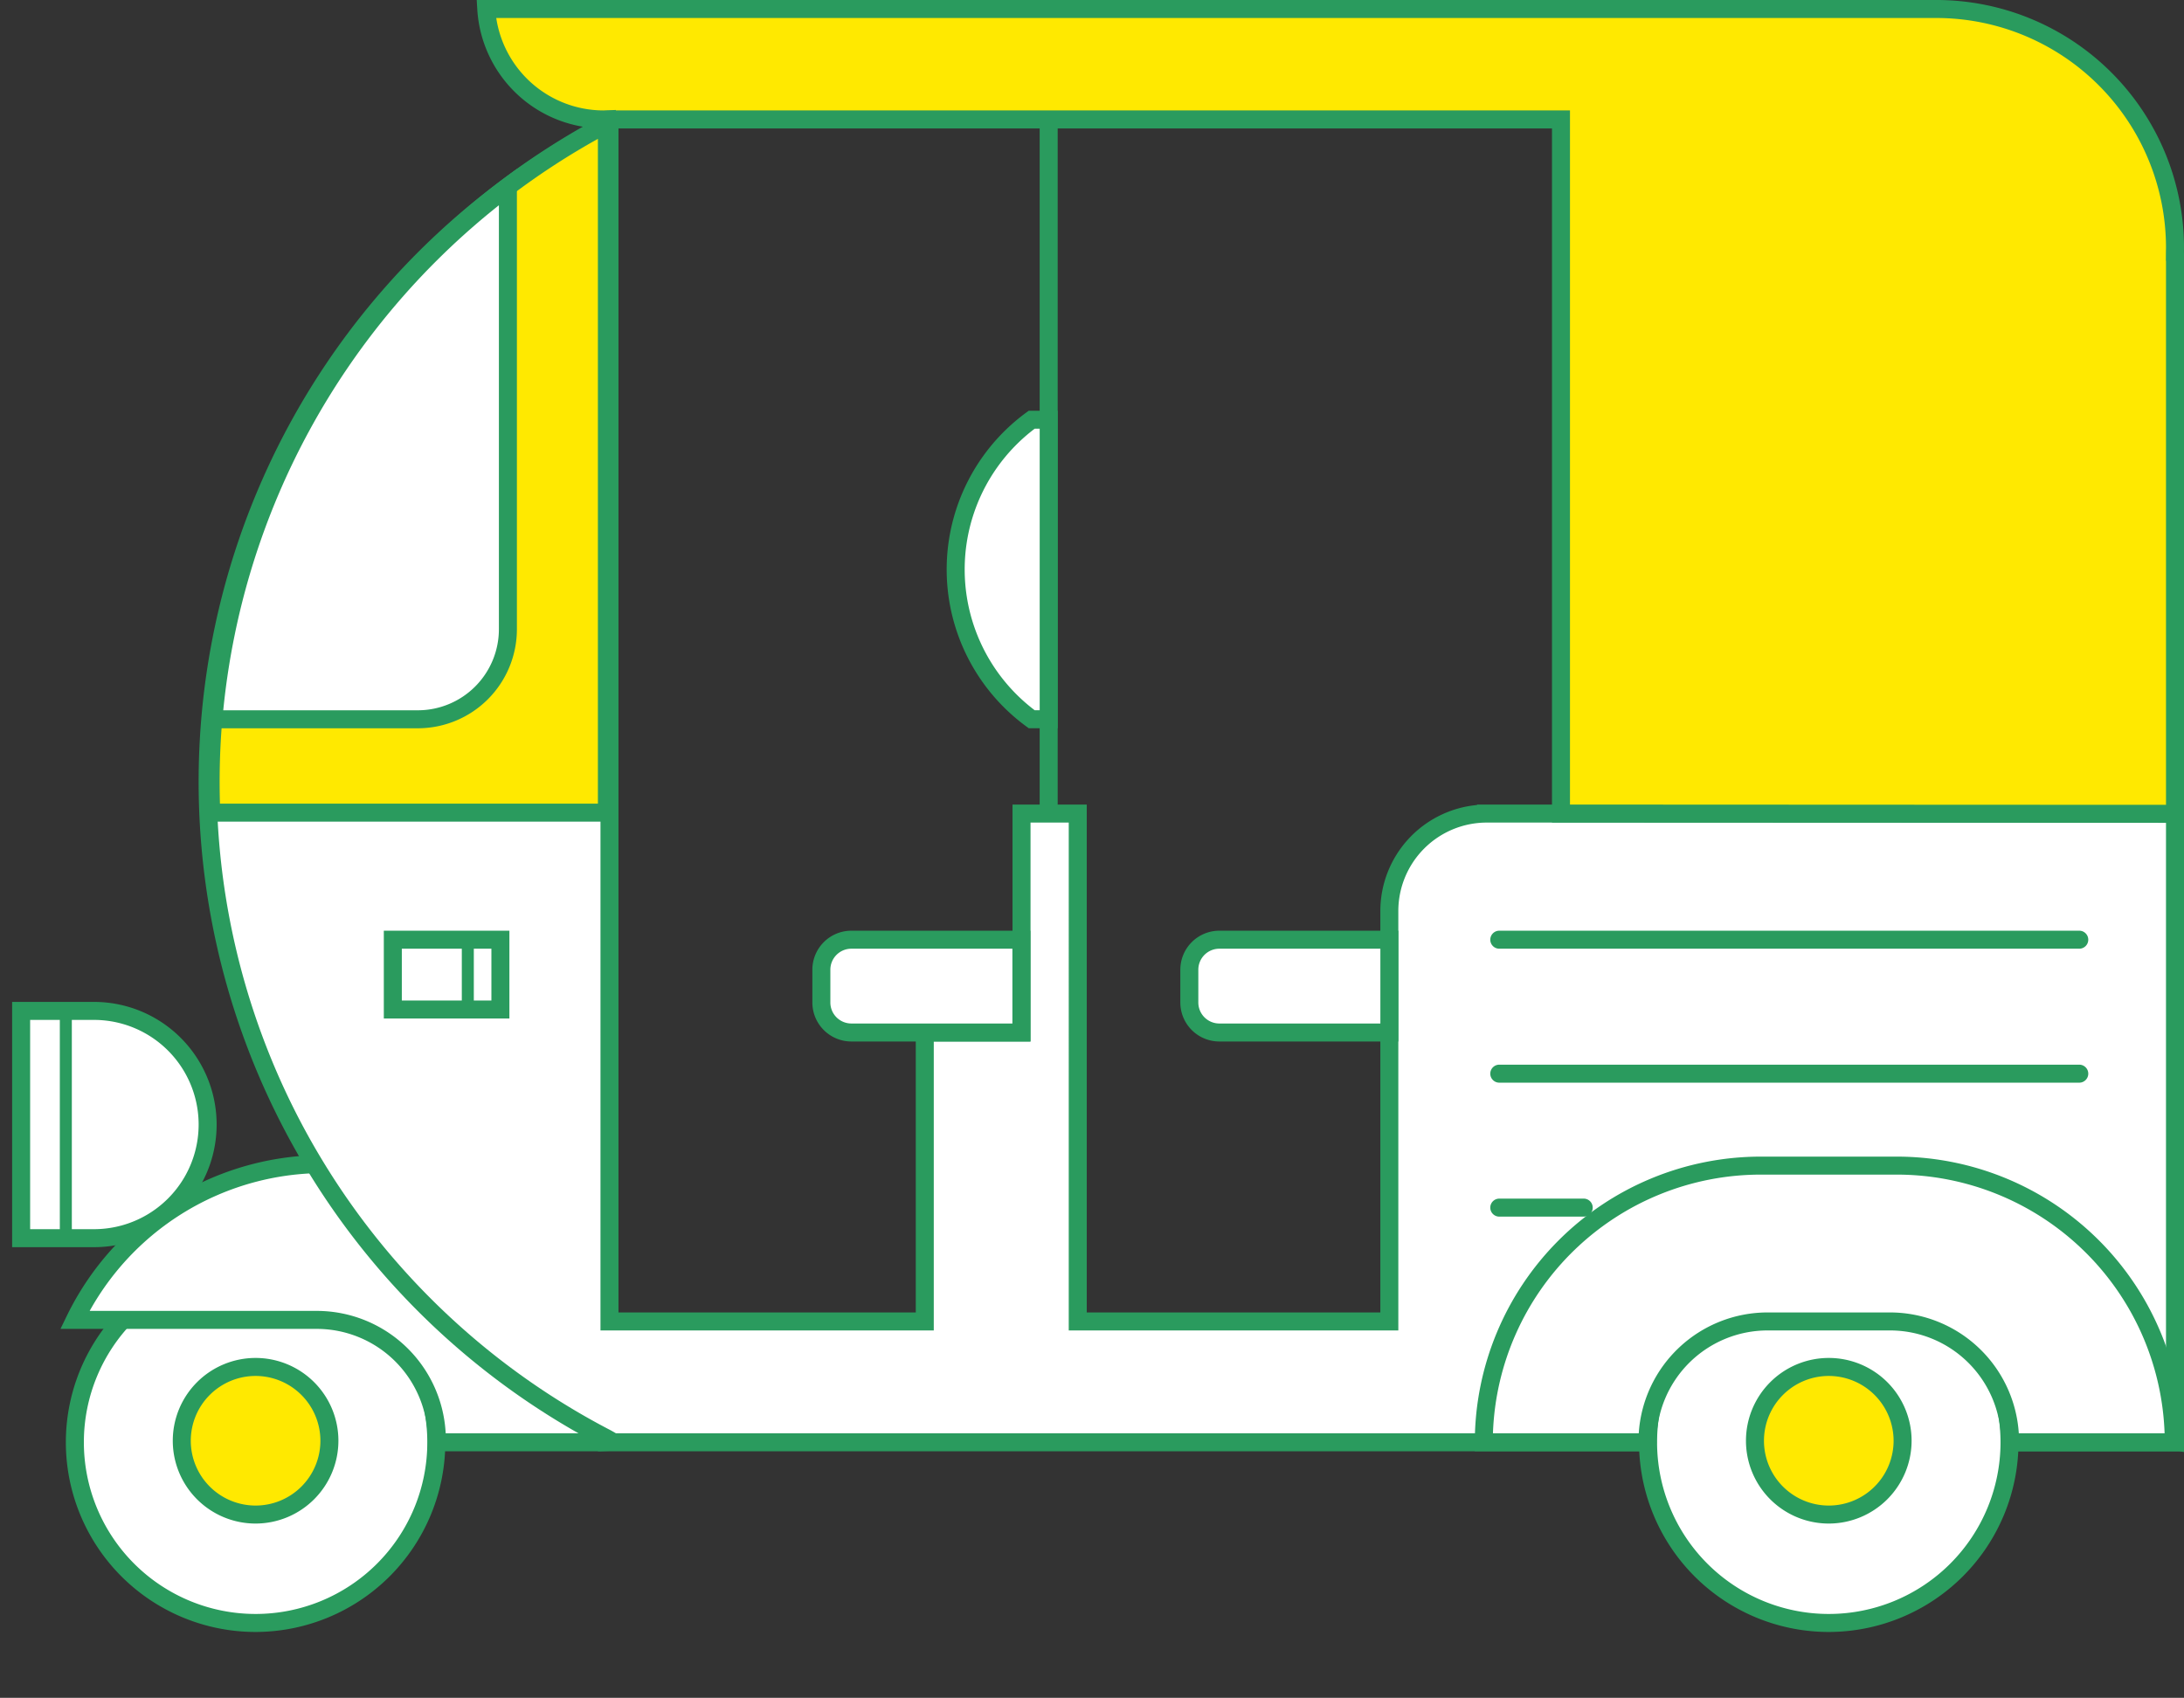
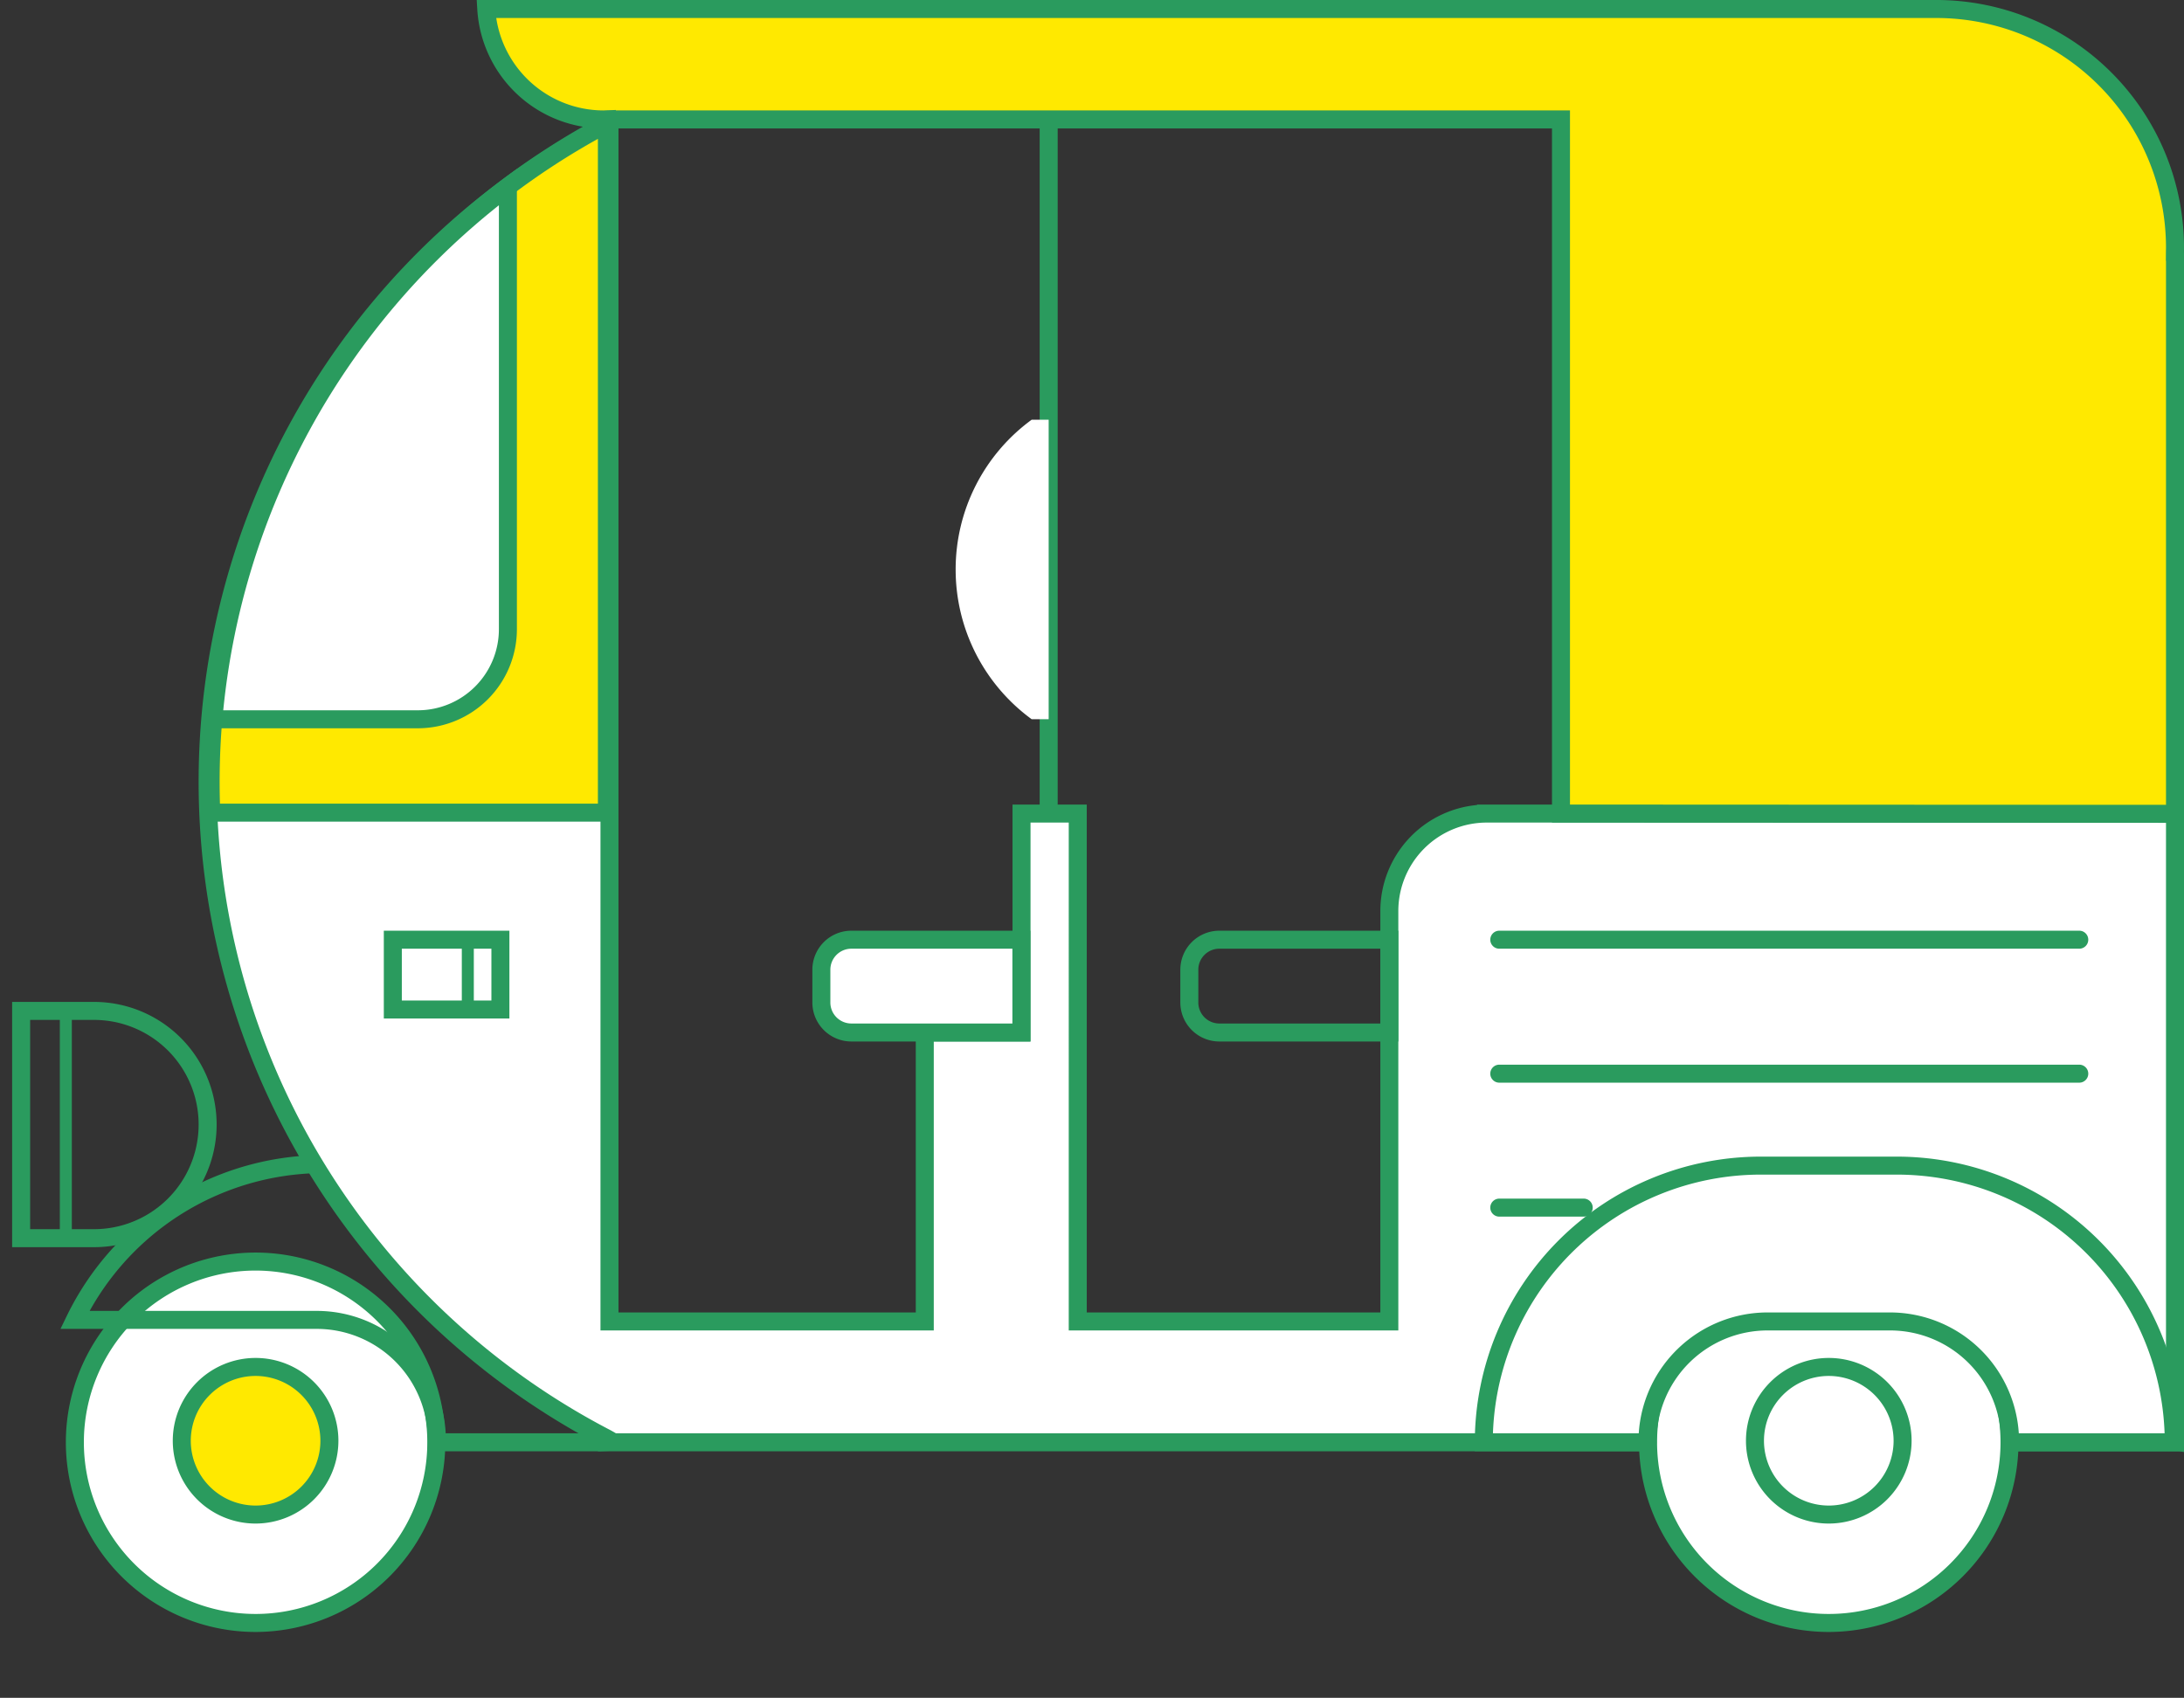
<svg xmlns="http://www.w3.org/2000/svg" width="502.793" height="390.927" viewBox="0 0 502.793 390.927">
  <rect x="0" y="0" width="502.793" height="390.927" fill="#333333" stroke="none" />
  <defs>
    <style>
            .prefix__cls-1{fill:#fff}.prefix__cls-2{fill:#2a9b5e}.prefix__cls-3{fill:#ffe900}
        </style>
  </defs>
  <g id="prefix__Group_19699" data-name="Group 19699" transform="translate(-201.146 -173.311)">
    <g id="prefix__Group_19684" data-name="Group 19684">
      <circle id="prefix__Ellipse_803" cx="41.606" cy="41.606" r="41.606" class="prefix__cls-1" data-name="Ellipse 803" transform="rotate(-45 710.642 9.894)" />
      <path id="prefix__Path_18475" d="M259.986 549.077a43.679 43.679 0 1 1 43.679-43.677 43.728 43.728 0 0 1-43.679 43.677zm0-83.213a39.534 39.534 0 1 0 39.535 39.536 39.579 39.579 0 0 0-39.535-39.536z" class="prefix__cls-2" data-name="Path 18475" />
    </g>
    <g id="prefix__Group_19685" data-name="Group 19685">
      <circle id="prefix__Ellipse_804" cx="16.993" cy="16.993" r="16.993" class="prefix__cls-3" data-name="Ellipse 804" transform="translate(242.994 488.057)" />
      <path id="prefix__Path_18476" d="M259.988 524.115a19.065 19.065 0 1 1 19.065-19.065 19.086 19.086 0 0 1-19.065 19.065zm0-33.986a14.921 14.921 0 1 0 14.921 14.921 14.938 14.938 0 0 0-14.921-14.921z" class="prefix__cls-2" data-name="Path 18476" />
    </g>
    <g id="prefix__Group_19686" data-name="Group 19686">
-       <path id="prefix__Path_18477" d="M301.717 504.848c0 .035-.005.067-.005.1s.005.068.005.1c0 .116-.011.229-.014.345h37.69c0-.116.009-.229.009-.345a63.711 63.711 0 0 0-121.022-27.83h55.712a27.624 27.624 0 0 1 27.625 27.63z" class="prefix__cls-1" data-name="Path 18477" />
      <path id="prefix__Path_18478" d="M339.393 507.47h-39.81l.058-2.332-.007-.082.006-.106v-.162a25.583 25.583 0 0 0-25.553-25.494h-59.019l1.448-2.978a65.783 65.783 0 0 1 124.958 28.737l-.03 2.316zm-35.643-4.144h33.55a61.636 61.636 0 0 0-115.51-28.175h52.3a29.735 29.735 0 0 1 29.66 28.175z" class="prefix__cls-2" data-name="Path 18478" />
    </g>
    <g id="prefix__Group_19687" data-name="Group 19687">
      <path id="prefix__Path_18479" d="M543.252 360.635v.006a22.388 22.388 0 0 0-22.257 22.383v94.556h-71.734V360.635h-12.944v50.412h-22.273v66.533h-72.586V201.786a170.343 170.343 0 0 0-.594 302.738v.874h360.7v-.206l.3.044v-144.6z" class="prefix__cls-1" data-name="Path 18479" />
      <path id="prefix__Path_18480" d="M703.939 507.639l-1.136-.169H338.792v-1.693a172.413 172.413 0 0 1 1.718-305.833l3.02-1.554v277.118h68.442v-66.532h22.273v-50.412h17.088v116.944h67.59v-92.484a24.526 24.526 0 0 1 22.257-24.356v-.1l2.072-.005h160.687zm-361-4.313h356.556v-.537l.3.045V362.707l-156.531.006a20.364 20.364 0 0 0-20.2 20.311v96.628h-75.875V362.707h-8.8v50.412h-22.273v66.533h-76.73V205.22a168.27 168.27 0 0 0 2.433 297.466z" class="prefix__cls-2" data-name="Path 18480" />
    </g>
    <g id="prefix__Group_19688" data-name="Group 19688">
      <path id="prefix__Path_18481" d="M249.636 353.517c0 2.312.052 4.614.142 6.9h91.086V201.8a171.716 171.716 0 0 0-91.228 151.717z" class="prefix__cls-3" data-name="Path 18481" />
-       <path id="prefix__Path_18482" d="M342.936 362.493h-95.15l-.079-1.99c-.1-2.41-.143-4.759-.143-6.986a173.623 173.623 0 0 1 92.327-153.549l3.045-1.62zm-91.156-4.144h87.012V205.285a169.465 169.465 0 0 0-87.084 148.232c0 1.556.025 3.174.072 4.832z" class="prefix__cls-2" data-name="Path 18482" />
+       <path id="prefix__Path_18482" d="M342.936 362.493h-95.15l-.079-1.99c-.1-2.41-.143-4.759-.143-6.986a173.623 173.623 0 0 1 92.327-153.549l3.045-1.62zm-91.156-4.144h87.012V205.285a169.465 169.465 0 0 0-87.084 148.232c0 1.556.025 3.174.072 4.832" class="prefix__cls-2" data-name="Path 18482" />
    </g>
    <path id="prefix__Path_18483" d="M679.829 391.753H546.307a2.072 2.072 0 1 1 0-4.144h133.522a2.072 2.072 0 1 1 0 4.144z" class="prefix__cls-2" data-name="Path 18483" />
    <path id="prefix__Path_18484" d="M679.829 422.6H546.307a2.072 2.072 0 1 1 0-4.144h133.522a2.072 2.072 0 1 1 0 4.144z" class="prefix__cls-2" data-name="Path 18484" />
    <path id="prefix__Path_18485" d="M565.743 453.443h-19.436a2.072 2.072 0 1 1 0-4.144h19.436a2.072 2.072 0 1 1 0 4.144z" class="prefix__cls-2" data-name="Path 18485" />
    <path id="prefix__Rectangle_6785" d="M0 0H4.144V161.204H0z" class="prefix__cls-2" data-name="Rectangle 6785" transform="translate(440.496 200.812)" />
    <g id="prefix__Group_19689" data-name="Group 19689">
      <path id="prefix__Path_18486" d="M701.867 230.285a54.9 54.9 0 0 0-54.9-54.9H313.093a27.065 27.065 0 0 0 27 25.429c.261 0 .513-.029.769-.037v.037h219.647v159.821l141.358.065V231.763l-.035-.01c.011-.488.035-.975.035-1.468z" class="prefix__cls-3" data-name="Path 18486" />
      <path id="prefix__Path_18487" d="M703.939 362.773l-145.5-.066V202.884H338.792v-.029a29.174 29.174 0 0 1-27.766-27.346l-.134-2.2h336.076a57.038 57.038 0 0 1 56.971 56.975c0 .269-.007.538-.015.806l.015.671zm-141.358-4.209l137.214.064V233.35l-.035-.009.016-2.176c.009-.292.019-.585.019-.879a52.889 52.889 0 0 0-52.827-52.831H315.392a25.027 25.027 0 0 0 24.7 21.285c.1 0 .206-.008.308-.015.131-.009.263-.017.4-.021l2.137-.068v.1h219.644z" class="prefix__cls-2" data-name="Path 18487" />
    </g>
    <g id="prefix__Group_19690" data-name="Group 19690">
-       <path id="prefix__Path_18488" d="M521 389.681h-39.144a6.906 6.906 0 0 0-6.907 6.906v7.554a6.906 6.906 0 0 0 6.907 6.906H521z" class="prefix__cls-1" data-name="Path 18488" />
      <path id="prefix__Path_18489" d="M523.074 413.119h-41.218a8.988 8.988 0 0 1-8.979-8.978v-7.554a8.989 8.989 0 0 1 8.979-8.978h41.218zm-41.218-21.366a4.84 4.84 0 0 0-4.835 4.834v7.554a4.841 4.841 0 0 0 4.835 4.835h37.074v-17.223z" class="prefix__cls-2" data-name="Path 18489" />
    </g>
    <g id="prefix__Group_19691" data-name="Group 19691">
      <path id="prefix__Path_18490" d="M436.287 389.681h-39.144a6.906 6.906 0 0 0-6.907 6.906v7.554a6.906 6.906 0 0 0 6.907 6.906h39.144z" class="prefix__cls-1" data-name="Path 18490" />
      <path id="prefix__Path_18491" d="M438.359 413.119h-41.216a8.987 8.987 0 0 1-8.978-8.978v-7.554a8.988 8.988 0 0 1 8.978-8.978h41.216zm-41.216-21.366a4.84 4.84 0 0 0-4.835 4.834v7.554a4.841 4.841 0 0 0 4.835 4.835h37.073v-17.223z" class="prefix__cls-2" data-name="Path 18491" />
    </g>
    <g id="prefix__Group_19692" data-name="Group 19692">
      <path id="prefix__Path_18492" d="M318.074 216.352a171.484 171.484 0 0 0-67.8 122.578h47.082a20.718 20.718 0 0 0 20.719-20.718z" class="prefix__cls-1" data-name="Path 18492" />
      <path id="prefix__Path_18493" d="M297.355 341H248.02l.189-2.246A173.936 173.936 0 0 1 316.826 214.7l3.319-2.5v106.012A22.816 22.816 0 0 1 297.355 341zm-44.813-4.143h44.813A18.669 18.669 0 0 0 316 318.212v-97.638a169.793 169.793 0 0 0-63.458 116.285z" class="prefix__cls-2" data-name="Path 18493" />
    </g>
    <g id="prefix__Group_19693" data-name="Group 19693">
      <circle id="prefix__Ellipse_805" cx="41.606" cy="41.606" r="41.606" class="prefix__cls-1" data-name="Ellipse 805" transform="rotate(-73.155 644.387 -117.677)" />
      <path id="prefix__Path_18494" d="M622.16 549.077a43.679 43.679 0 1 1 43.679-43.677 43.728 43.728 0 0 1-43.679 43.677zm0-83.213A39.534 39.534 0 1 0 661.7 505.4a39.579 39.579 0 0 0-39.54-39.536z" class="prefix__cls-2" data-name="Path 18494" />
    </g>
    <g id="prefix__Group_19694" data-name="Group 19694">
-       <circle id="prefix__Ellipse_806" cx="16.993" cy="16.993" r="16.993" class="prefix__cls-3" data-name="Ellipse 806" transform="translate(605.168 488.057)" />
      <path id="prefix__Path_18495" d="M622.162 524.115a19.065 19.065 0 1 1 19.065-19.065 19.087 19.087 0 0 1-19.065 19.065zm0-33.986a14.921 14.921 0 1 0 14.921 14.921 14.938 14.938 0 0 0-14.921-14.921z" class="prefix__cls-2" data-name="Path 18495" />
    </g>
    <g id="prefix__Group_19695" data-name="Group 19695">
      <path id="prefix__Path_18496" d="M438.653 269.954a42.666 42.666 0 0 0-17.5 34.48 42.666 42.666 0 0 0 17.5 34.48h3.915v-68.96z" class="prefix__cls-1" data-name="Path 18496" />
-       <path id="prefix__Path_18497" d="M444.64 340.986h-6.664l-.547-.4a44.794 44.794 0 0 1 0-72.3l.547-.4h6.664zm-5.3-4.144h1.16v-64.816h-1.155a40.648 40.648 0 0 0 0 64.816z" class="prefix__cls-2" data-name="Path 18497" />
    </g>
    <g id="prefix__Group_19696" data-name="Group 19696">
      <path id="prefix__Path_18498" d="M580.43 505.4c0-.031.005-.061.005-.092s-.005-.067-.005-.1a27.624 27.624 0 0 1 27.625-27.625h28.213a27.624 27.624 0 0 1 27.626 27.617c0 .035-.006.067-.006.1s0 .061.006.092h37.684a63.706 63.706 0 0 0-63.7-63.7h-31.43a63.709 63.709 0 0 0-63.7 63.7z" class="prefix__cls-1" data-name="Path 18498" />
      <path id="prefix__Path_18499" d="M703.65 507.47h-41.74l-.094-2.164c0-.074 0-.145.01-.215a25.564 25.564 0 0 0-25.558-25.44h-28.213A25.581 25.581 0 0 0 582.5 505.2a2.638 2.638 0 0 1 0 .322l-.153 1.908-1.915.036h-39.76V505.4a65.857 65.857 0 0 1 65.775-65.772h31.427A65.855 65.855 0 0 1 703.65 505.4zm-37.743-4.144h33.564a61.709 61.709 0 0 0-61.6-59.556h-31.423a61.711 61.711 0 0 0-61.6 59.556h33.566a29.734 29.734 0 0 1 29.638-27.819h28.213a29.735 29.735 0 0 1 29.642 27.819z" class="prefix__cls-2" data-name="Path 18499" />
    </g>
    <g id="prefix__Group_19697" data-name="Group 19697">
-       <path id="prefix__Path_18500" d="M222.783 406.078h-16.772v52.329h16.772a26.165 26.165 0 0 0 0-52.329z" class="prefix__cls-1" data-name="Path 18500" />
      <path id="prefix__Path_18501" d="M222.783 460.479h-18.844v-56.473h18.844a28.236 28.236 0 0 1 0 56.473zm-14.7-4.144h14.7a24.092 24.092 0 0 0 0-48.185h-14.7z" class="prefix__cls-2" data-name="Path 18501" />
    </g>
    <path id="prefix__Rectangle_6786" d="M0 0H2.763V52.653H0z" class="prefix__cls-2" data-name="Rectangle 6786" transform="translate(214.919 405.754)" />
    <g id="prefix__Group_19698" data-name="Group 19698">
      <path id="prefix__Rectangle_6787" d="M0 0H24.768V16.073H0z" class="prefix__cls-1" data-name="Rectangle 6787" transform="translate(291.579 389.681)" />
      <path id="prefix__Path_18502" d="M318.419 407.826h-28.912v-20.217h28.912zm-24.768-4.143h20.624v-11.93h-20.624z" class="prefix__cls-2" data-name="Path 18502" />
    </g>
    <path id="prefix__Rectangle_6788" d="M0 0H2.763V16.398H0z" class="prefix__cls-2" data-name="Rectangle 6788" transform="translate(307.463 389.68)" />
  </g>
</svg>